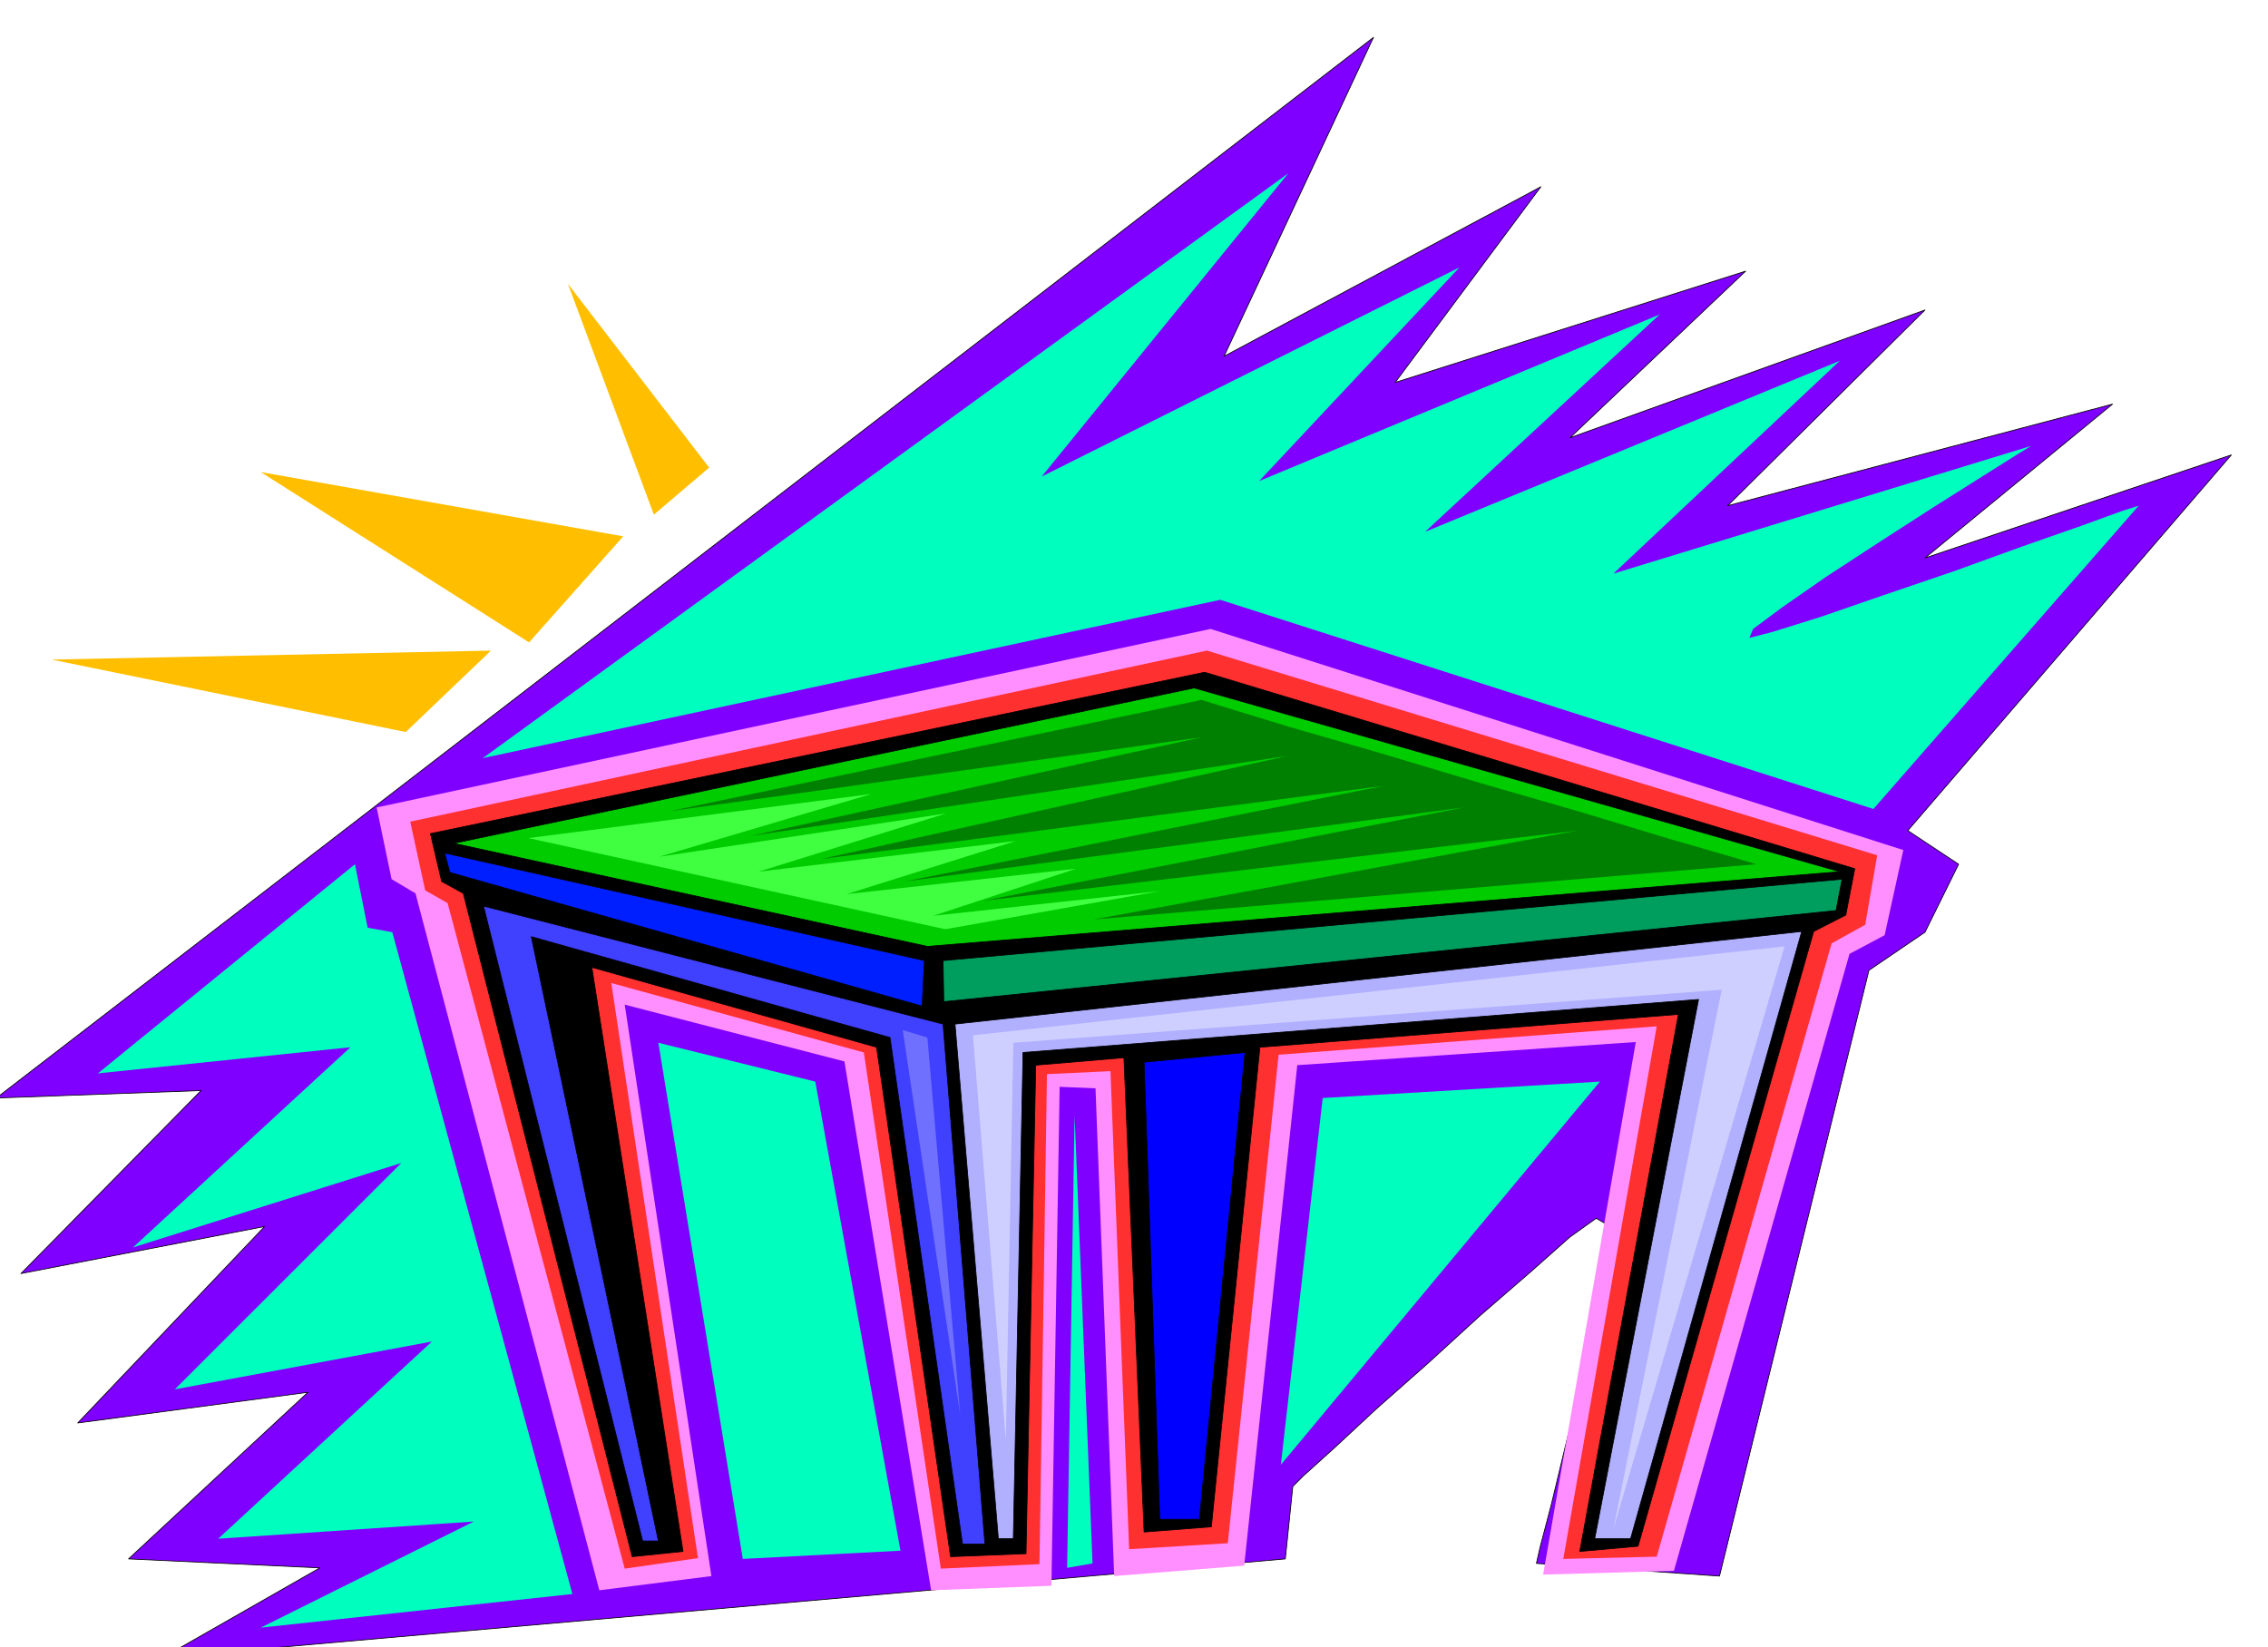
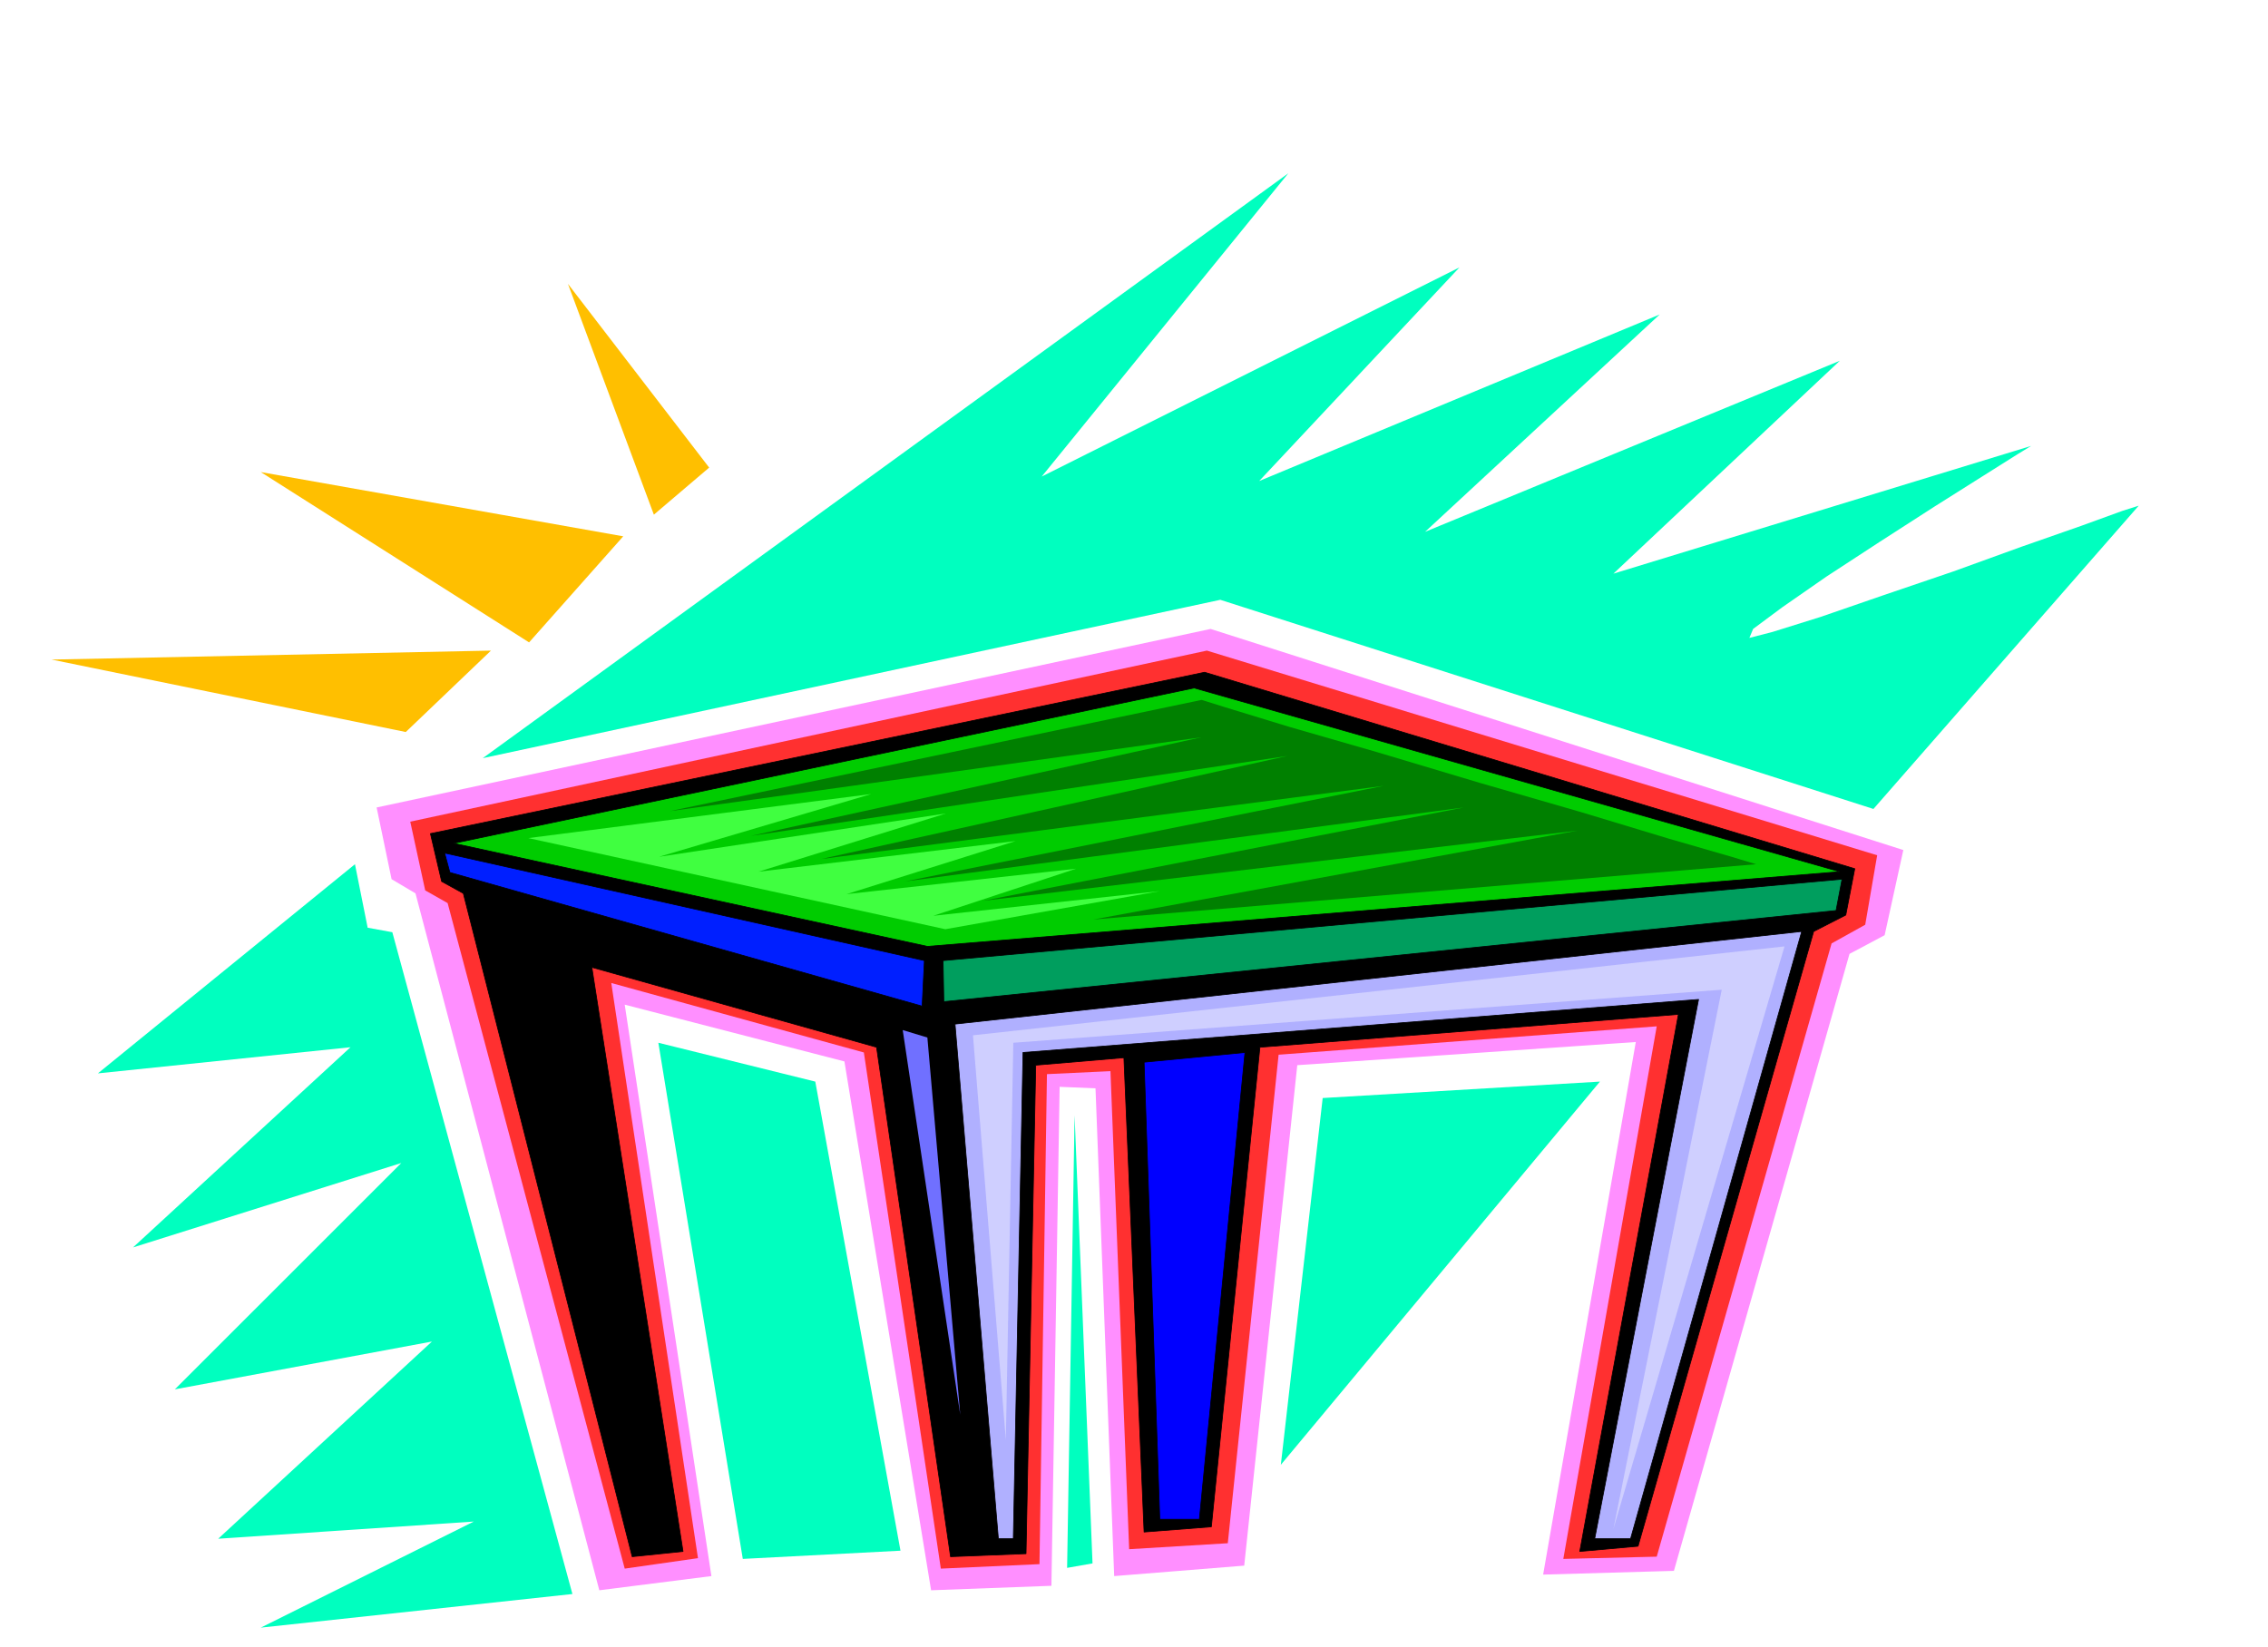
<svg xmlns="http://www.w3.org/2000/svg" fill-rule="evenodd" height="356.277" preserveAspectRatio="none" stroke-linecap="round" viewBox="0 0 3035 2205" width="490.455">
  <style>.pen0{stroke:#000;stroke-width:1;stroke-linejoin:round}.pen1{stroke:none}</style>
-   <path class="pen0" style="fill:#8000ff" d="M-5 1470 1838 50l-200 427 424-227-195 262 469-149-235 223 475-171-264 262 515-136-251 206 410-138-433 503 68 45-45 91-75 51-200 811-245-17 5-22 15-57 19-79 22-89 18-88 12-73 1-47-12-7-35 25-53 47-67 58-70 64-69 61-57 53-41 37-14 14-10 97-1502 132 210-120-256-12 240-223-308 41 250-263-326 63 241-245-274 10z" />
  <path class="pen1" style="fill:#ff8fff" d="m802 2129-246-933-32-19-20-96 1116-239 927 296-25 114-47 25-235 826-175 5 124-713-453 31-71 670-174 14-25-653-48-2-11 668-161 6-116-708-294-76 116 765-150 19z" />
  <path class="pen1" style="fill:#ff3030" d="m836 2100-237-891-30-17-20-92 1066-229 897 274-16 93-45 25-234 821-125 3 125-713-506 38-68 654-132 8-25-640-85 4-10 656-132 6-103-691-338-93 116 770-98 14z" />
  <path class="pen0" style="fill:#000" d="m846 2084-226-888-29-16-15-64 1036-216 870 263-12 62-43 22-235 823-78 7 132-719-560 44-65 642-90 7-27-635-118 10-13 654-101 4-99-682-381-107 122 782-68 7z" />
  <path class="pen0" style="fill:#0c0" d="m607 1129 991-208 864 246-1221 100-634-138z" />
-   <path class="pen0" style="fill:#4040ff" d="m647 1213 615 158 56 696h-30l-97-678-480-135 170 809h-21l-213-850z" />
-   <path class="pen0" style="fill:#b0b0ff" d="m1336 2060-58-689 1133-124-229 813h-48l139-722-904 71-13 651h-20z" />
+   <path class="pen0" style="fill:#b0b0ff" d="m1336 2060-58-689 1133-124-229 813h-48l139-722-904 71-13 651z" />
  <path class="pen0" style="fill:#00f" d="m1531 1422 21 612h53l61-625-135 13z" />
  <path class="pen1" style="fill:green" d="m1608 937-712 149 712-99-603 132 718-107-624 138 753-98-641 128 748-99-644 125 796-94-648 119 887-74-33-10-83-24-119-36-135-39-137-41-118-34-85-26-32-10z" />
  <path class="pen1" style="fill:#cfcfff" d="m2159 2047 145-722-948 71-10 532-44-542 1086-119-229 780z" />
  <path class="pen1" style="fill:#7070ff" d="m1285 1894-44-505-33-10 77 515z" />
  <path class="pen1" style="fill:#40ff40" d="m707 1122 459-59-284 84 384-58-251 78 344-41-226 71 307-34-191 63 303-33-287 51-558-122z" />
  <path class="pen0" style="fill:#001fff" d="m1237 1286-3 61-632-179-7-26 642 144z" />
  <path class="pen0" style="fill:#009e5e" d="m1262 1286 1203-109-8 42-1194 122-1-55z" />
  <path class="pen1" d="m646 1015 1078-783-330 406 559-280-268 286 536-223-314 291 555-229-303 285 559-171-18 11-46 29-65 41-73 47-72 47-59 41-39 29-5 12 31-8 64-20 84-29 94-32 91-33 80-28 55-20 22-7-355 406-874-280-987 212zm1495 433-427 513 56-491 371-22zm-1050 0 114 628-211 11-113-691 210 52zm-616-291 17 85 33 6 241 886-417 45 285-142-342 23 286-264-344 64 303-303-359 113 291-268-338 35 344-280zm953 942 10-606 24 600-34 6z" style="fill:#00ffbf" />
  <path class="pen1" d="M543 980 69 883l588-12-114 109zm165-120L349 632l485 86-126 142zm167-171L760 380l189 246-74 63z" style="fill:#ffbf00" />
</svg>